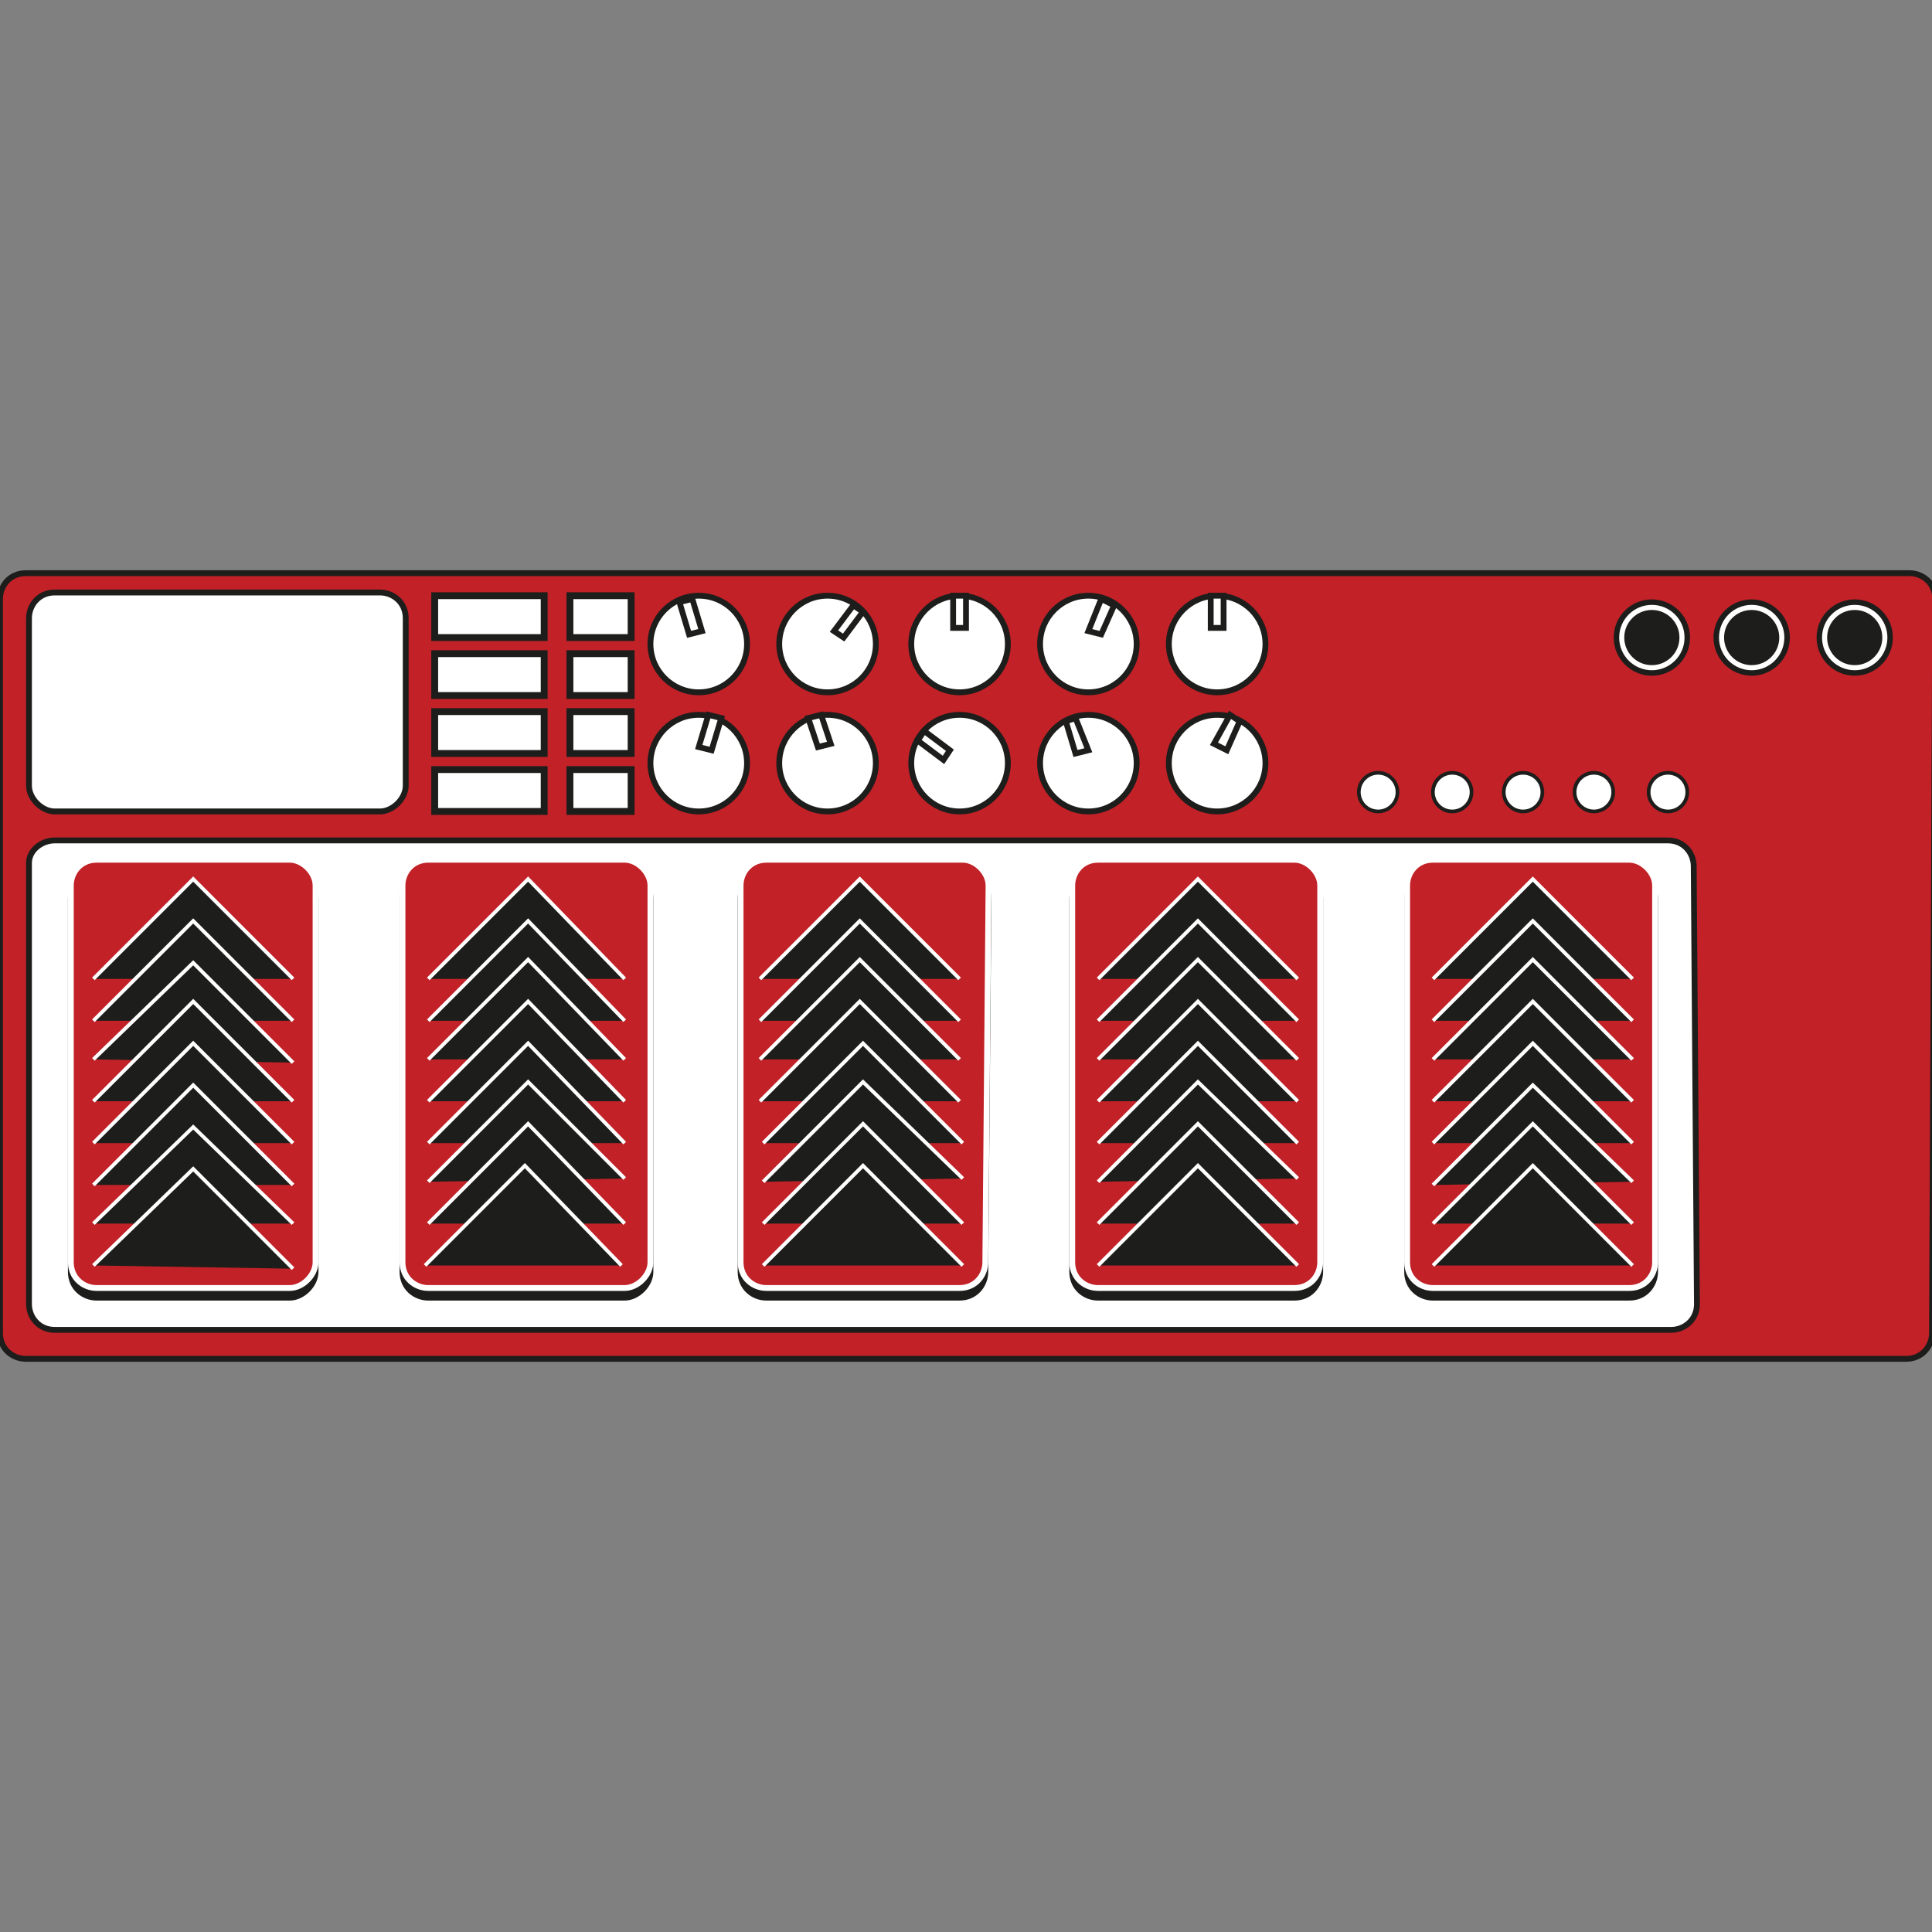
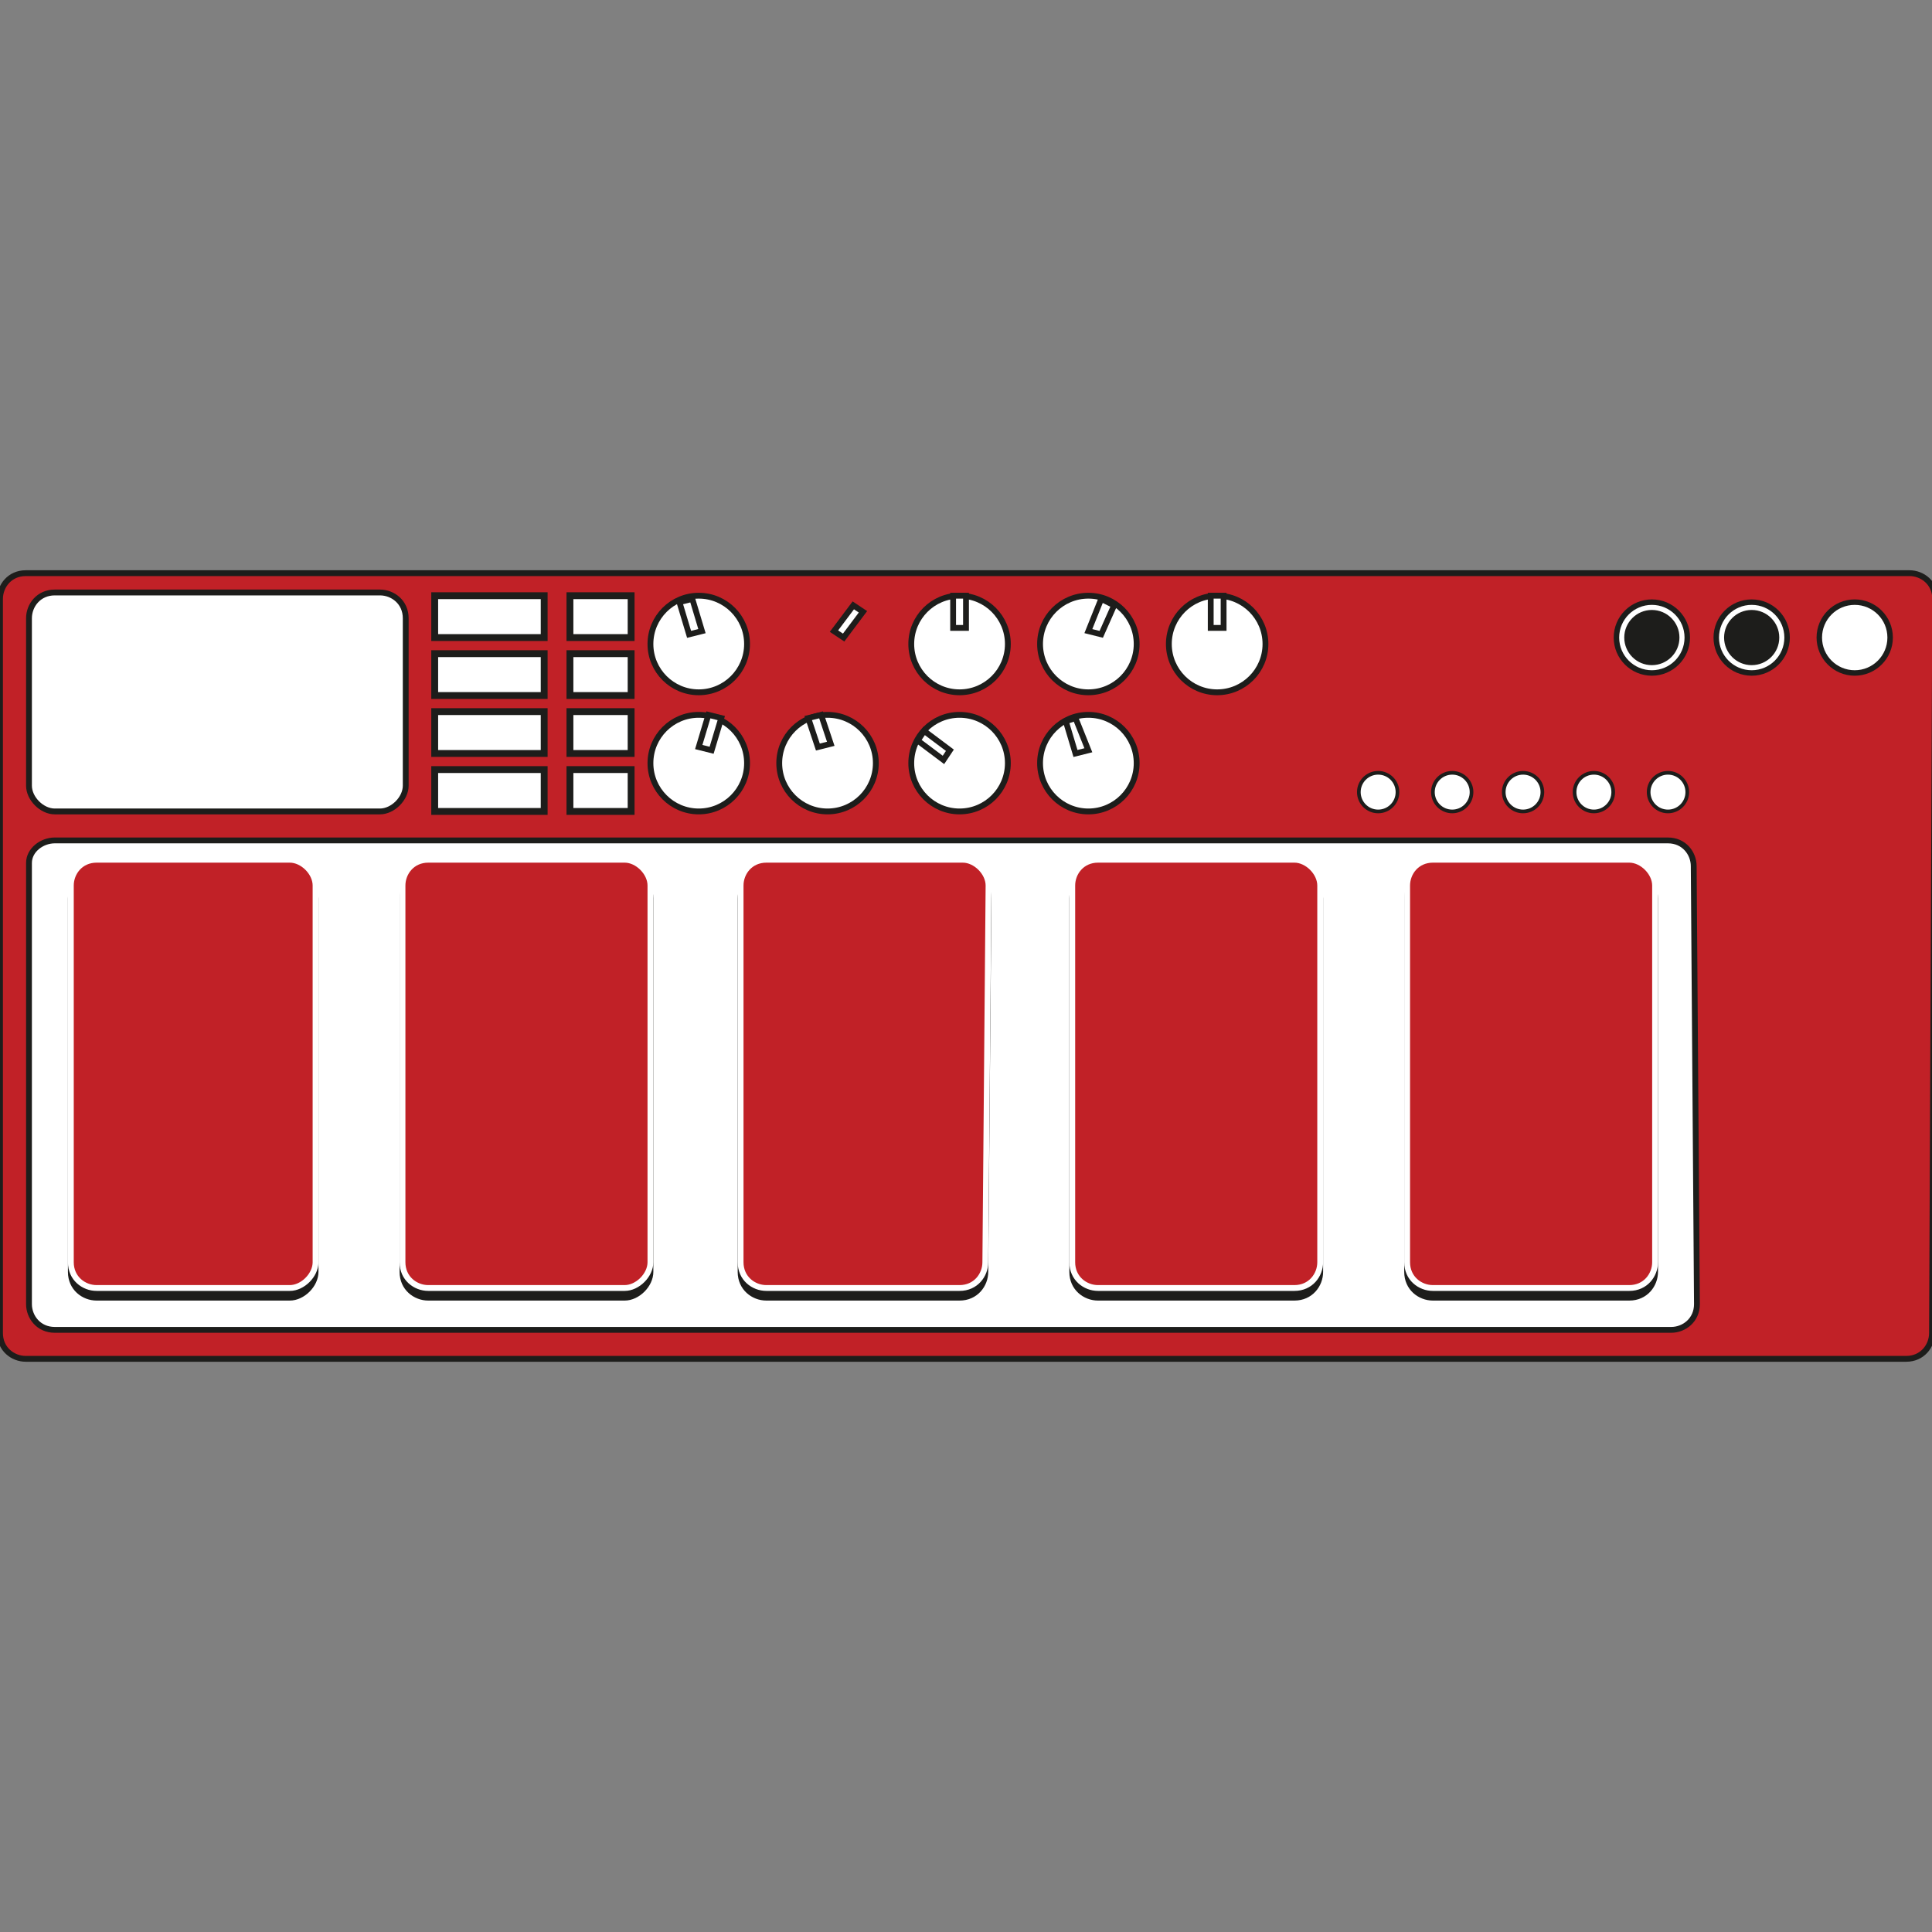
<svg xmlns="http://www.w3.org/2000/svg" enable-background="new 0 0 60 60" height="60" viewBox="0 0 60 60" width="60">
  <rect x="0" y="0" width="60" height="60" fill="#808080" stroke="none" />
  <g stroke-width=".181">
    <g stroke="#1d1d1b">
      <path d="m60 41.4c0 .4-.3.8-.8.8h-58.4c-.4 0-.8-.3-.8-.8v-22.8c0-.4.3-.8.8-.8h58.5c.4 0 .8.3.8.8z" fill="#c12127" />
      <path d="m52.6 26.9c0-.4-.3-.8-.8-.8h-50.1c-.4 0-.8.3-.8.7v13.7c0 .4.3.8.8.8h50.2c.4 0 .8-.3.8-.8z" fill="#fff" />
      <path d="m9.8 39.5c0 .4-.4.8-.8.8h-6c-.4 0-.8-.3-.8-.8v-11.6c0-.4.3-.8.8-.8h6c.4 0 .8.3.8.8zm10.4 0c0 .4-.4.8-.8.8h-6.1c-.4 0-.8-.3-.8-.8v-11.6c0-.4.3-.8.8-.8h6.1c.4 0 .8.3.8.8zm10.4 0c0 .4-.3.8-.8.8h-6c-.4 0-.8-.3-.8-.8v-11.6c0-.4.3-.8.8-.8h6.1c.4 0 .8.3.8.8zm10.4 0c0 .4-.3.8-.8.8h-6.1c-.4 0-.8-.3-.8-.8v-11.6c0-.4.3-.8.8-.8h6.1c.4 0 .8.3.8.8zm10.4 0c0 .4-.3.8-.8.8h-6.1c-.4 0-.8-.3-.8-.8v-11.6c0-.4.3-.8.8-.8h6.1c.4 0 .8.3.8.8z" fill="#1d1d1b" />
    </g>
    <path d="m9.8 39.2c0 .4-.4.8-.8.8h-6c-.4 0-.8-.3-.8-.8v-11.7c0-.4.3-.8.8-.8h6c.4 0 .8.4.8.8zm10.4 0c0 .4-.4.8-.8.8h-6.1c-.4 0-.8-.3-.8-.8v-11.7c0-.4.3-.8.8-.8h6.1c.4 0 .8.4.8.8zm10.4 0c0 .4-.3.8-.8.8h-6c-.4 0-.8-.3-.8-.8v-11.7c0-.4.3-.8.8-.8h6.1c.4 0 .8.4.8.8zm10.4 0c0 .4-.3.8-.8.8h-6.1c-.4 0-.8-.3-.8-.8v-11.7c0-.4.3-.8.8-.8h6.1c.4 0 .8.4.8.8zm10.4 0c0 .4-.3.8-.8.8h-6.1c-.4 0-.8-.3-.8-.8v-11.7c0-.4.3-.8.8-.8h6.1c.4 0 .8.4.8.8z" fill="#c12127" stroke="#fff" />
  </g>
  <g stroke="#1d1d1b">
    <g fill="#fff">
      <path d="m12.6 24.4c0 .4-.4.8-.8.8h-10.1c-.4 0-.8-.4-.8-.8v-5.2c0-.4.3-.8.8-.8h10.1c.4 0 .8.3.8.8z" stroke-width=".181" />
      <path d="m13.5 18.5h3.4v1.3h-3.4zm0 1.8h3.4v1.3h-3.4zm0 1.8h3.4v1.3h-3.4zm0 1.8h3.4v1.3h-3.4zm4.2-5.4h1.9v1.3h-1.9zm0 1.8h1.9v1.3h-1.9zm0 1.8h1.9v1.3h-1.9zm0 1.8h1.9v1.3h-1.9z" stroke-width=".213" />
      <g stroke-width=".181">
        <circle cx="21.7" cy="20" r="1.5" />
        <path d="m21.1 18.7.4-.1.3 1-.4.1z" />
        <circle cx="21.7" cy="23.7" r="1.5" />
        <path d="m22 22.2.4.1-.3 1-.4-.1z" />
-         <circle cx="25.7" cy="20" r="1.5" />
        <path d="m26.5 18.8.3.2-.6.8-.3-.2z" />
        <circle cx="25.7" cy="23.7" r="1.5" />
        <path d="m25.1 22.3.4-.1.3.9-.4.1z" />
        <circle cx="29.8" cy="20" r="1.5" />
        <path d="m29.6 18.5h.4v1h-.4z" />
        <circle cx="29.8" cy="23.7" r="1.5" />
        <path d="m28.5 23 .2-.3.8.6-.2.3z" />
        <circle cx="33.8" cy="20" r="1.5" />
        <path d="m34.2 18.6.4.2-.4.9-.4-.1z" />
        <circle cx="33.8" cy="23.7" r="1.5" />
        <path d="m33.1 22.4.3-.1.4 1-.4.1z" />
        <circle cx="37.8" cy="20" r="1.5" />
        <path d="m37.6 18.5h.4v1h-.4z" />
-         <circle cx="37.8" cy="23.7" r="1.5" />
-         <path d="m38.2 22.2.3.2-.4.9-.4-.2z" />
      </g>
      <circle cx="57.6" cy="19.8" r="1.1" stroke-width=".17" />
    </g>
-     <circle cx="57.6" cy="19.8" fill="#1d1d1b" r=".8" stroke-width=".114" />
    <circle cx="54.4" cy="19.8" fill="#fff" r="1.1" stroke-width=".17" />
    <circle cx="54.4" cy="19.8" fill="#1d1d1b" r=".8" stroke-width=".114" />
    <circle cx="51.3" cy="19.8" fill="#fff" r="1.1" stroke-width=".17" />
    <g stroke-width=".114">
      <circle cx="51.3" cy="19.8" fill="#1d1d1b" r=".8" />
      <circle cx="42.8" cy="24.6" fill="#fff" r=".6" />
      <circle cx="45.1" cy="24.6" fill="#fff" r=".6" />
      <circle cx="47.3" cy="24.6" fill="#fff" r=".6" />
      <circle cx="49.5" cy="24.6" fill="#fff" r=".6" />
      <circle cx="51.8" cy="24.6" fill="#fff" r=".6" />
    </g>
  </g>
-   <path d="m2.9 30.4 3.1-3.1 3.1 3.1m-6.2 1.3 3.1-3.1 3.1 3.1m-6.2 1.2 3.1-3 3.1 3.1m-6.2 1.2 3.1-3.1 3.1 3.1m-6.2 1.3 3.1-3.1 3.1 3.1m-6.2 1.3 3.1-3.1 3.1 3.1m-6.2 1.2 3.1-3 3.1 3m-6.2 1.3 3.1-3 3.1 3.1m4.2-9 3.1-3.1 3 3.1m-6.1 1.3 3.1-3.1 3 3.1m-6.1 1.2 3.1-3.1 3 3.1m-6.1 1.3 3.1-3.1 3 3.1m-6.1 1.3 3.1-3.1 3 3.1m-6.1 1.2 3.1-3.1 3 3m-6.1 1.4 3.1-3.1 3 3.1m-6.2 1.3 3.1-3.1 3 3.1m4.3-8.9 3.1-3.1 3.1 3.1m-6.2 1.3 3.1-3.1 3.1 3.1m-6.2 1.2 3.1-3.1 3.1 3.1m-6.2 1.3 3.1-3.1 3.1 3.1m-6.1 1.3 3.1-3.1 3.1 3.1m-6.2 1.2 3.1-3.1 3.1 3m-6.2 1.4 3.1-3.1 3.1 3.1m-6.2 1.3 3.1-3.1 3.1 3.1m4.2-8.9 3.1-3.1 3.1 3.1m-6.2 1.3 3.1-3.1 3.1 3.1m-6.2 1.2 3.1-3.1 3.1 3.1m-6.2 1.3 3.1-3.1 3.1 3.1m-6.2 1.3 3.1-3.1 3.1 3.1m-6.2 1.2 3.1-3.1 3.1 3m-6.2 1.4 3.1-3.1 3.1 3.1m-6.2 1.3 3.1-3.1 3.1 3.1m4.2-8.9 3.1-3.1 3.1 3.1m-6.2 1.3 3.1-3.1 3.1 3.1m-6.2 1.2 3.1-3.1 3.1 3.1m-6.2 1.3 3.1-3.1 3.1 3.1m-6.2 1.3 3.1-3.1 3.1 3.1m-6.2 1.3 3.1-3.1 3.1 3m-6.2 1.3 3.1-3.1 3.1 3.1m-6.2 1.3 3.1-3.1 3.1 3.1" fill="#1d1d1b" stroke="#fff" stroke-width=".114" />
</svg>